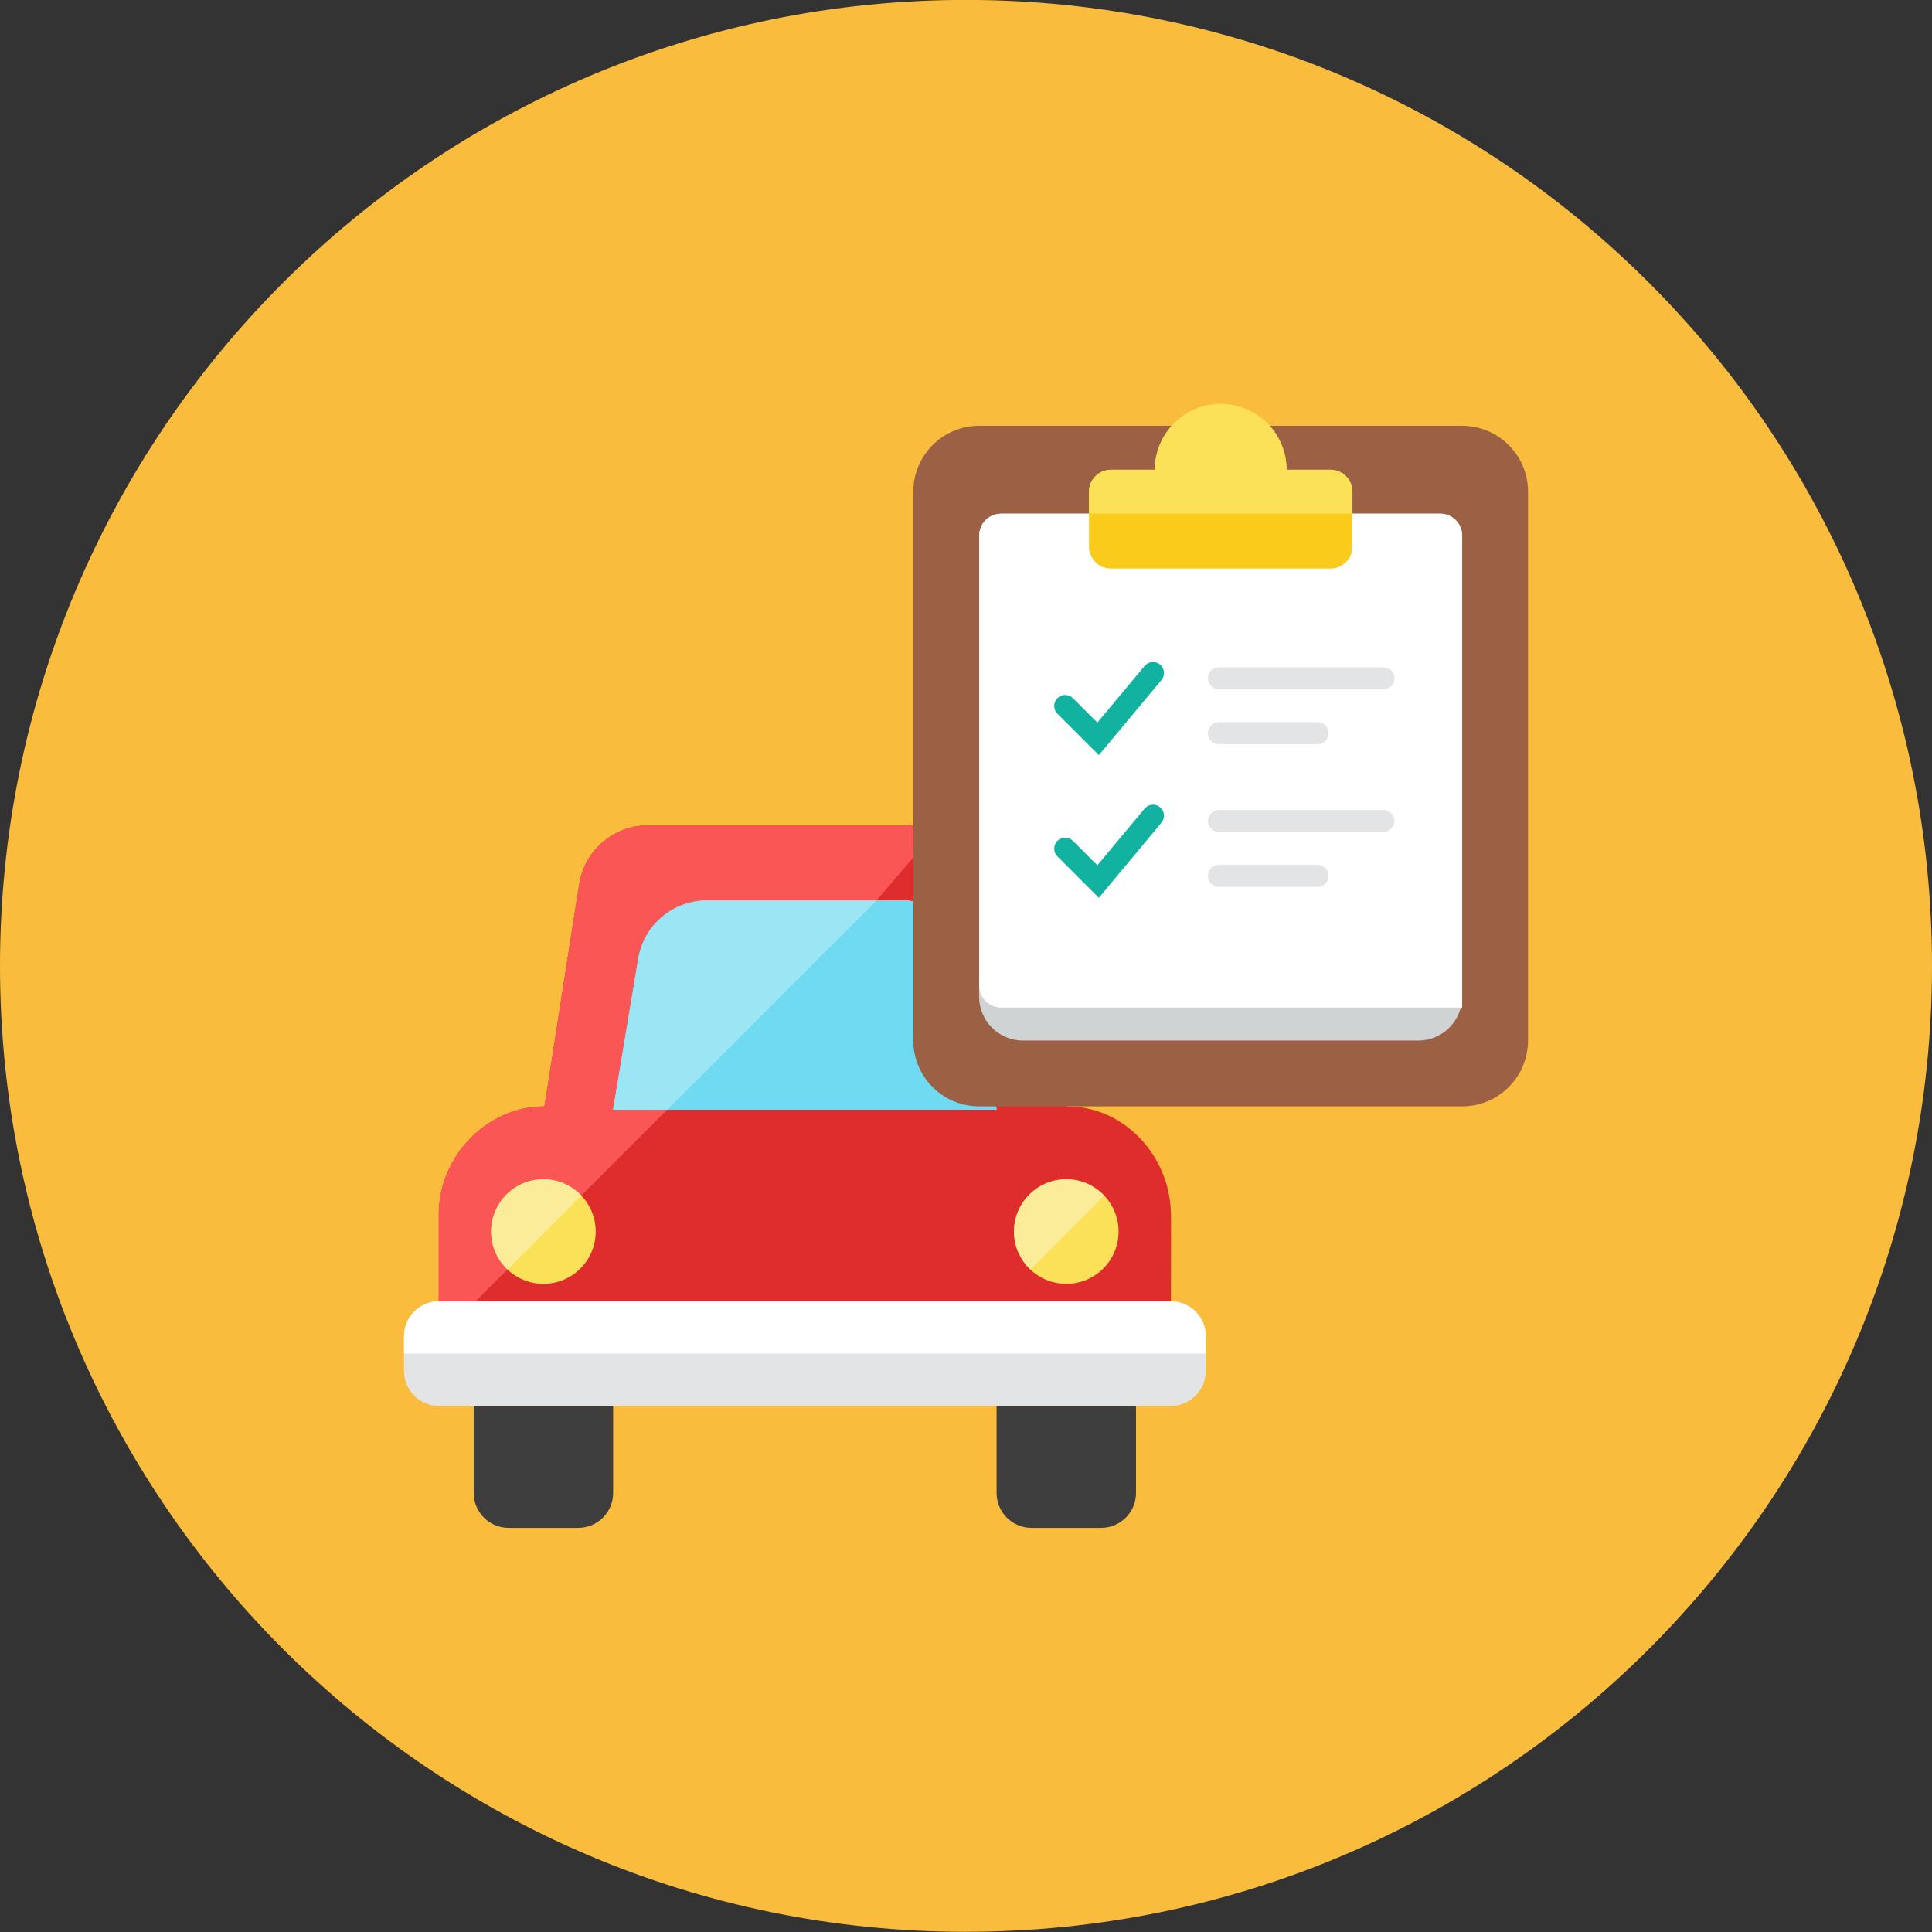
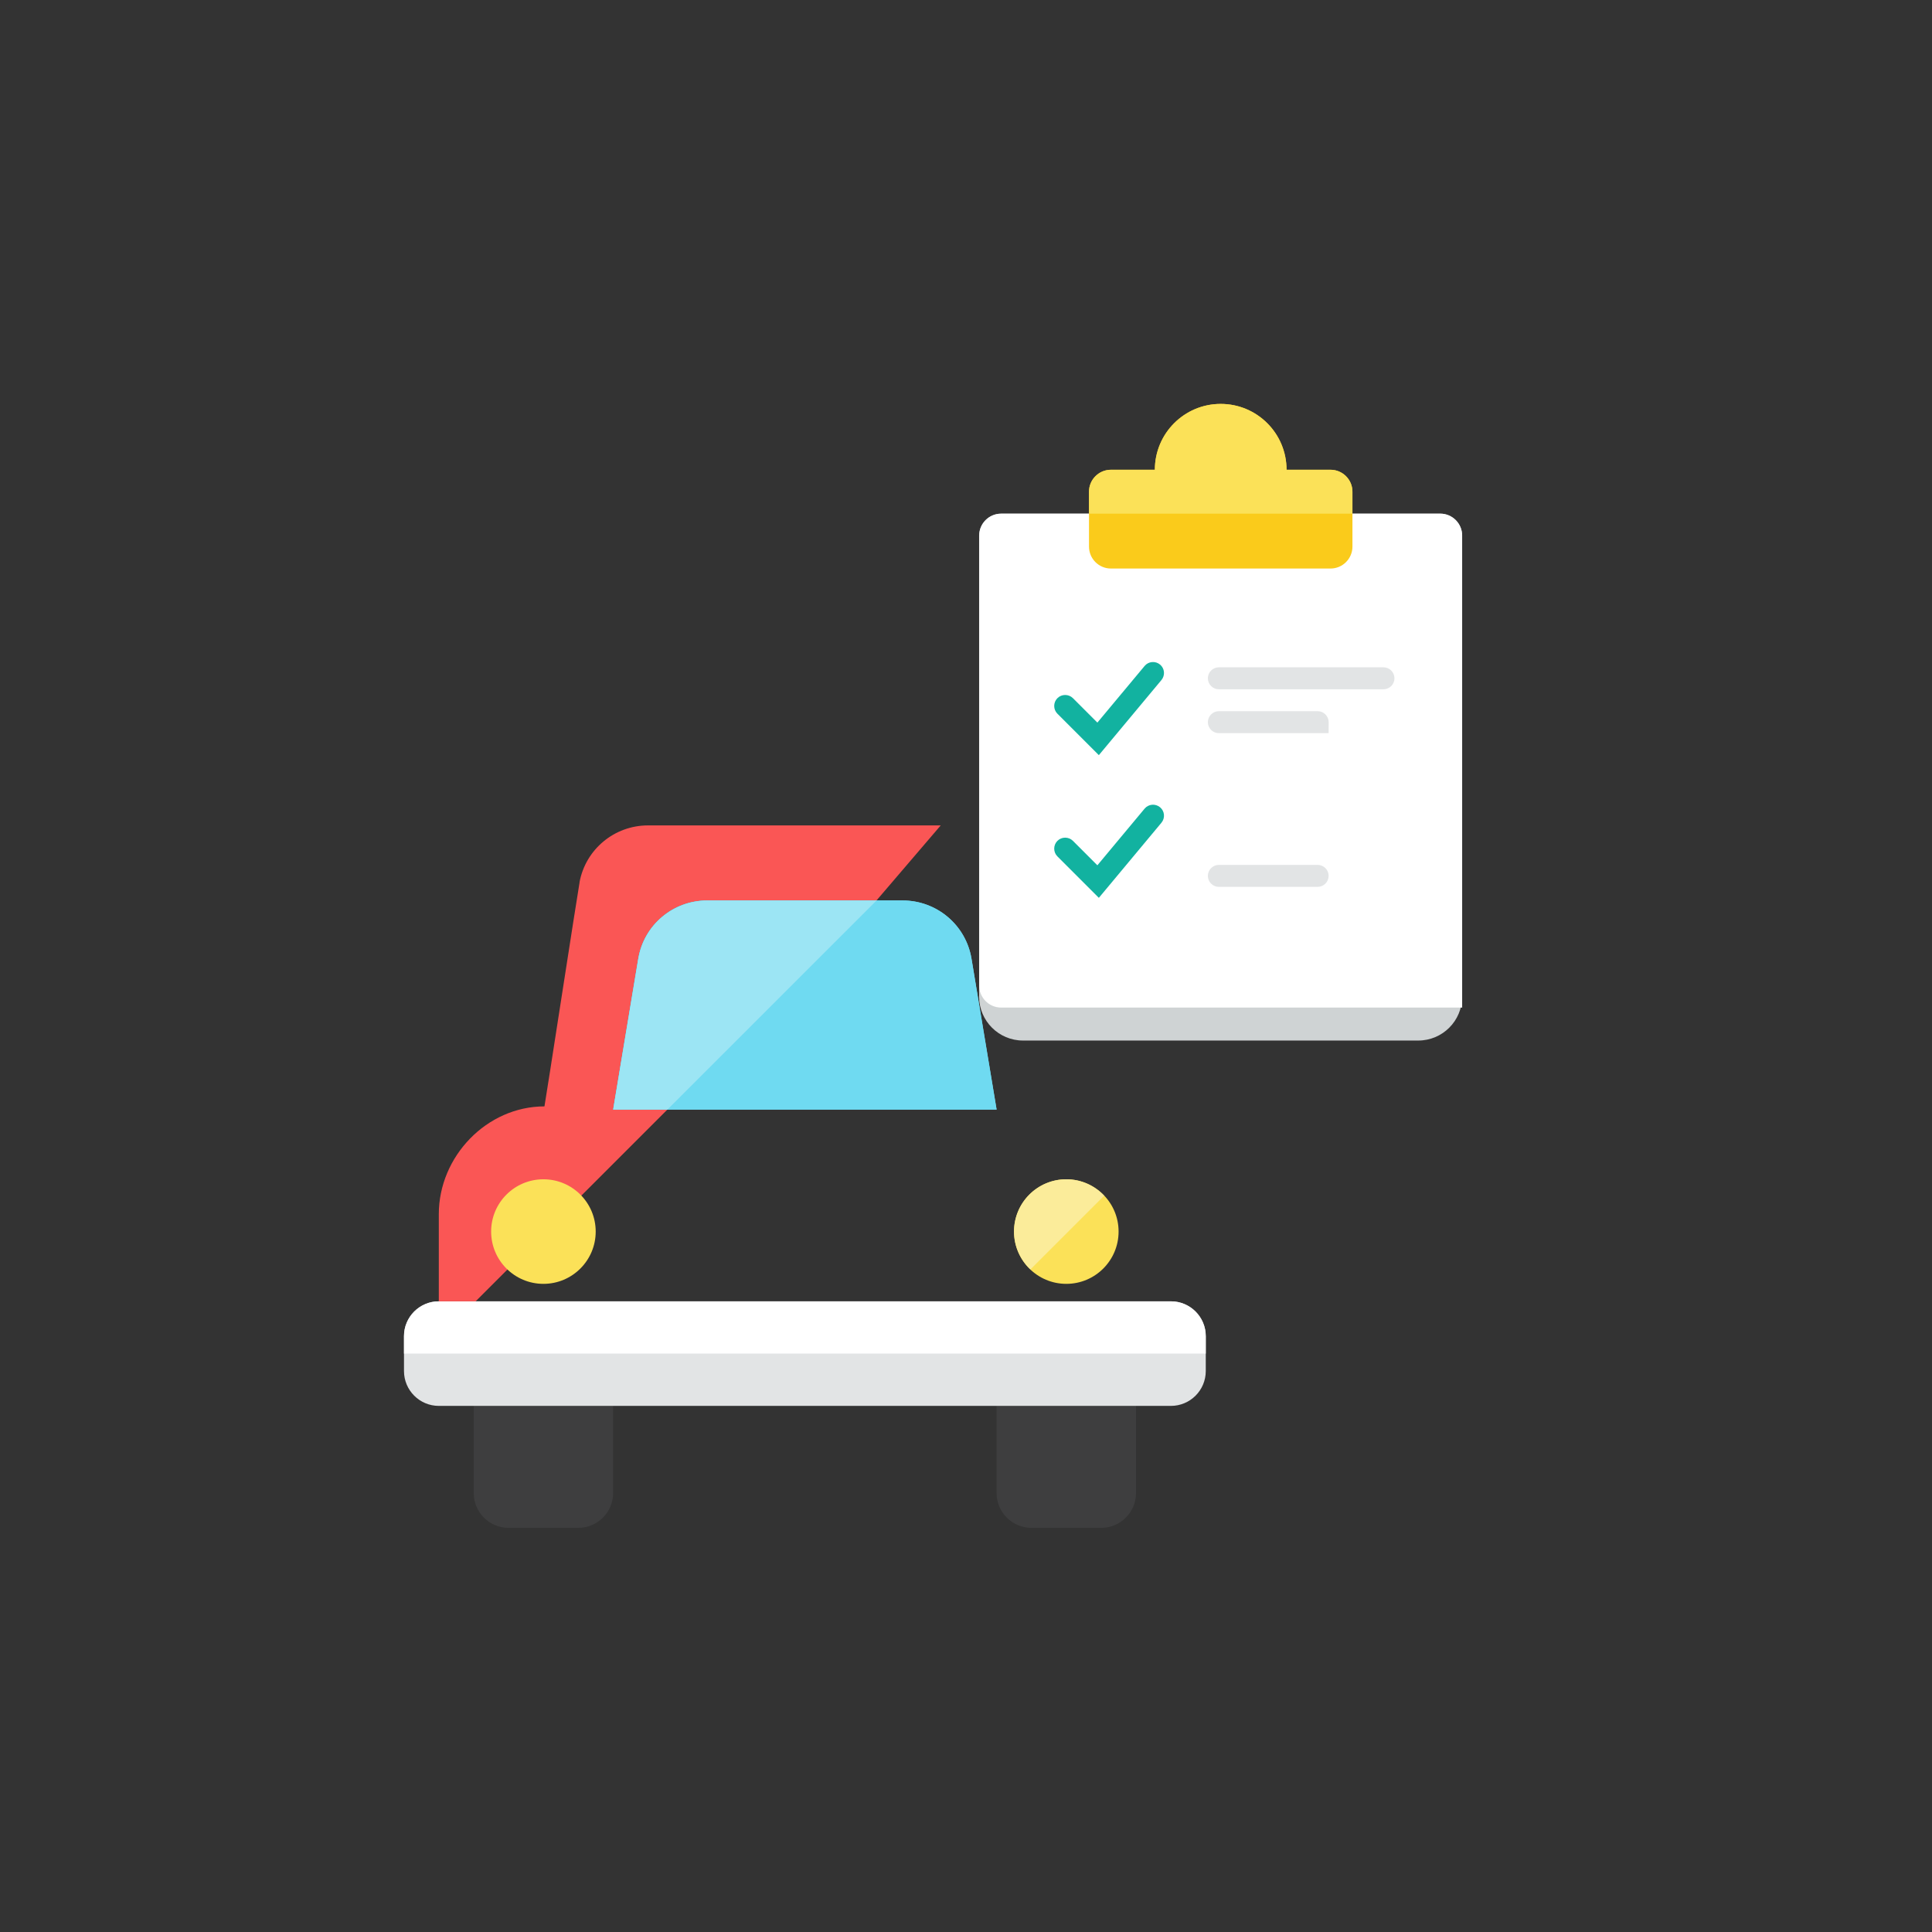
<svg xmlns="http://www.w3.org/2000/svg" fill="none" viewBox="0 0 48 48" id="Car-List--Streamline-Kameleon">
  <rect x="0" y="0" width="48" height="48" fill="#333333" stroke="none" />
  <desc>
    Car List Streamline Icon: https://streamlinehq.com
  </desc>
-   <path fill="#fabc3d" d="M24 47.995c13.255 0 24 -10.745 24 -23.999C48 10.742 37.255 -0.002 24 -0.002S0 10.742 0 23.997c0 13.254 10.745 23.999 24 23.999Z" stroke-width="1" />
-   <path fill="#df2c2c" d="M29.051 29.733c-0.204 -1.23 -1.247 -2.245 -2.533 -2.245l-1.197 -5.57c-0.151 -0.818 -0.866 -1.412 -1.702 -1.412h-7.518c-0.836 0 -1.55 0.594 -1.702 1.412 -0.052 0.28 -0.834 5.364 -0.873 5.57 -1.433 0 -2.625 1.244 -2.625 2.678v2.165H29.09c0 -2.022 0.025 -2.258 -0.039 -2.598Zm-13.818 -2.165c0.156 -0.931 0.029 -0.169 0.624 -3.75 0.139 -0.836 0.862 -1.446 1.71 -1.446h4.859c0.849 0 1.572 0.61 1.711 1.446l0.624 3.75h-9.527Z" stroke-width="1" />
  <path fill="#3e3e3f" d="M24.76 34.928v2.165c0 0.478 0.388 0.866 0.866 0.866h1.732c0.478 0 0.866 -0.388 0.866 -0.866v-2.165h-3.464Z" stroke-width="1" />
  <path fill="#3e3e3f" d="M11.769 34.928v2.165c0 0.478 0.388 0.866 0.866 0.866h1.732c0.478 0 0.866 -0.388 0.866 -0.866v-2.165h-3.464Z" stroke-width="1" />
  <path fill="#e2e4e5" d="M29.957 33.197c0 -0.478 -0.388 -0.866 -0.866 -0.866H10.903c-0.478 0 -0.866 0.388 -0.866 0.866v0.866c0 0.478 0.388 0.866 0.866 0.866h18.188c0.478 0 0.866 -0.388 0.866 -0.866v-0.866Z" stroke-width="1" />
  <path fill="#fbe158" d="M26.492 31.897c0.718 0 1.299 -0.582 1.299 -1.299 0 -0.717 -0.582 -1.299 -1.299 -1.299 -0.717 0 -1.299 0.582 -1.299 1.299 0 0.717 0.582 1.299 1.299 1.299Z" stroke-width="1" />
  <path fill="#ffffff" d="M29.09 32.331H10.903c-0.478 0 -0.866 0.388 -0.866 0.866v0.433h19.92v-0.433c0 -0.478 -0.388 -0.866 -0.866 -0.866Z" stroke-width="1" />
  <path fill="#fbec9a" d="M26.492 29.299c-0.718 0 -1.299 0.582 -1.299 1.299 0 0.371 0.158 0.704 0.407 0.941l1.833 -1.833c-0.237 -0.25 -0.57 -0.407 -0.941 -0.407Z" stroke-width="1" />
  <path fill="#fa5655" d="M14.4 21.918c-0.052 0.28 -0.834 5.364 -0.873 5.57 -1.433 0 -2.625 1.244 -2.625 2.678v2.165h0.915l4.763 -4.763h-1.348c0.156 -0.931 0.029 -0.169 0.624 -3.75 0.139 -0.836 0.862 -1.446 1.71 -1.446h4.21l1.596 -1.865h-7.272c-0.836 0 -1.55 0.594 -1.702 1.412Z" stroke-width="1" />
  <path fill="#fbe158" d="M13.501 31.897c0.717 0 1.299 -0.582 1.299 -1.299 0 -0.717 -0.582 -1.299 -1.299 -1.299 -0.718 0 -1.299 0.582 -1.299 1.299 0 0.717 0.582 1.299 1.299 1.299Z" stroke-width="1" />
-   <path fill="#fbec9a" d="M13.501 29.299c-0.718 0 -1.299 0.582 -1.299 1.299 0 0.371 0.158 0.704 0.407 0.941l1.833 -1.833c-0.237 -0.25 -0.57 -0.407 -0.941 -0.407Z" stroke-width="1" />
  <path fill="#6fdaf1" d="M22.426 22.372h-4.859c-0.849 0 -1.572 0.611 -1.71 1.446 -0.595 3.586 -0.468 2.821 -0.624 3.75h9.527l-0.624 -3.75c-0.139 -0.836 -0.862 -1.446 -1.711 -1.446Z" stroke-width="1" />
  <path fill="#6fdaf1" d="M15.233 27.568c0.156 -0.931 0.029 -0.169 0.624 -3.75 0.139 -0.836 0.862 -1.446 1.71 -1.446h4.859c0.849 0 1.572 0.611 1.711 1.446l0.624 3.75h-9.527Z" stroke-width="1" />
  <path fill="#9ce5f4" d="M15.857 23.818c-0.561 3.379 -0.49 2.952 -0.624 3.75h1.348l5.197 -5.196h-4.21c-0.849 0.001 -1.572 0.611 -1.71 1.447Z" stroke-width="1" />
-   <path fill="#9c6144" d="M22.691 12.215c0 -0.904 0.733 -1.636 1.636 -1.636h12c0.904 0 1.636 0.733 1.636 1.636v13.636c0 0.904 -0.733 1.636 -1.636 1.636h-12c-0.904 0 -1.636 -0.733 -1.636 -1.636V12.215Z" stroke-width="1" />
  <path fill="#cfd3d4" d="M24.327 13.307c0 -0.301 0.244 -0.545 0.545 -0.545h10.909c0.301 0 0.545 0.244 0.545 0.545v11.454c0 0.603 -0.488 1.091 -1.091 1.091h-9.818c-0.603 0 -1.091 -0.488 -1.091 -1.091v-11.454Z" stroke-width="1" />
  <path fill="#ffffff" d="M35.782 12.761c0.301 0 0.545 0.244 0.545 0.545v11.727H24.873c-0.3 0 -0.545 -0.246 -0.545 -0.545V13.307c0 -0.301 0.244 -0.545 0.545 -0.545h10.909Z" stroke-width="1" />
  <path fill="#facb1b" d="M31.964 11.671c0 -0.904 -0.733 -1.636 -1.636 -1.636 -0.904 0 -1.636 0.733 -1.636 1.636h-1.091c-0.301 0 -0.545 0.244 -0.545 0.545v1.364c0 0.301 0.244 0.545 0.545 0.545h5.455c0.301 0 0.545 -0.244 0.545 -0.545v-1.364c0 -0.301 -0.244 -0.545 -0.545 -0.545h-1.091Z" stroke-width="1" />
  <path fill="#e2e4e5" d="M34.645 16.852c0 0.15 -0.123 0.273 -0.273 0.273H30.282c-0.15 0 -0.273 -0.123 -0.273 -0.273s0.123 -0.273 0.273 -0.273h4.09c0.15 0 0.273 0.123 0.273 0.273Z" stroke-width="1" />
-   <path fill="#e2e4e5" d="M33.009 18.215c0 0.15 -0.123 0.273 -0.273 0.273H30.282c-0.15 0 -0.273 -0.123 -0.273 -0.273 0 -0.15 0.123 -0.273 0.273 -0.273h2.455c0.15 0 0.273 0.123 0.273 0.273Z" stroke-width="1" />
-   <path fill="#e2e4e5" d="M34.645 20.397c0 0.15 -0.123 0.273 -0.273 0.273H30.282c-0.15 0 -0.273 -0.123 -0.273 -0.273s0.123 -0.273 0.273 -0.273h4.09c0.15 0 0.273 0.123 0.273 0.273Z" stroke-width="1" />
+   <path fill="#e2e4e5" d="M33.009 18.215H30.282c-0.15 0 -0.273 -0.123 -0.273 -0.273 0 -0.15 0.123 -0.273 0.273 -0.273h2.455c0.15 0 0.273 0.123 0.273 0.273Z" stroke-width="1" />
  <path fill="#e2e4e5" d="M33.009 21.761c0 0.15 -0.123 0.273 -0.273 0.273H30.282c-0.15 0 -0.273 -0.123 -0.273 -0.273s0.123 -0.273 0.273 -0.273h2.455c0.15 0 0.273 0.123 0.273 0.273Z" stroke-width="1" />
  <path fill="#12b2a0" d="m27.3 18.761 -1.029 -1.029c-0.106 -0.106 -0.106 -0.279 0 -0.386 0.106 -0.106 0.279 -0.106 0.386 0l0.607 0.607 1.173 -1.407c0.096 -0.116 0.268 -0.131 0.384 -0.035 0.116 0.096 0.131 0.268 0.035 0.384l-1.555 1.866Z" stroke-width="1" />
  <path fill="#12b2a0" d="m27.3 22.306 -1.029 -1.029c-0.106 -0.106 -0.106 -0.279 0 -0.386 0.106 -0.106 0.279 -0.106 0.386 0l0.607 0.607 1.173 -1.407c0.096 -0.116 0.268 -0.131 0.384 -0.035 0.116 0.096 0.131 0.268 0.035 0.384l-1.555 1.866Z" stroke-width="1" />
  <path fill="#fbe158" d="M33.055 11.671h-1.091c0 -0.904 -0.733 -1.636 -1.636 -1.636 -0.904 0 -1.636 0.733 -1.636 1.636h-1.091c-0.301 0 -0.545 0.244 -0.545 0.545v0.545h6.545v-0.545c0 -0.301 -0.244 -0.545 -0.545 -0.545Z" stroke-width="1" />
</svg>